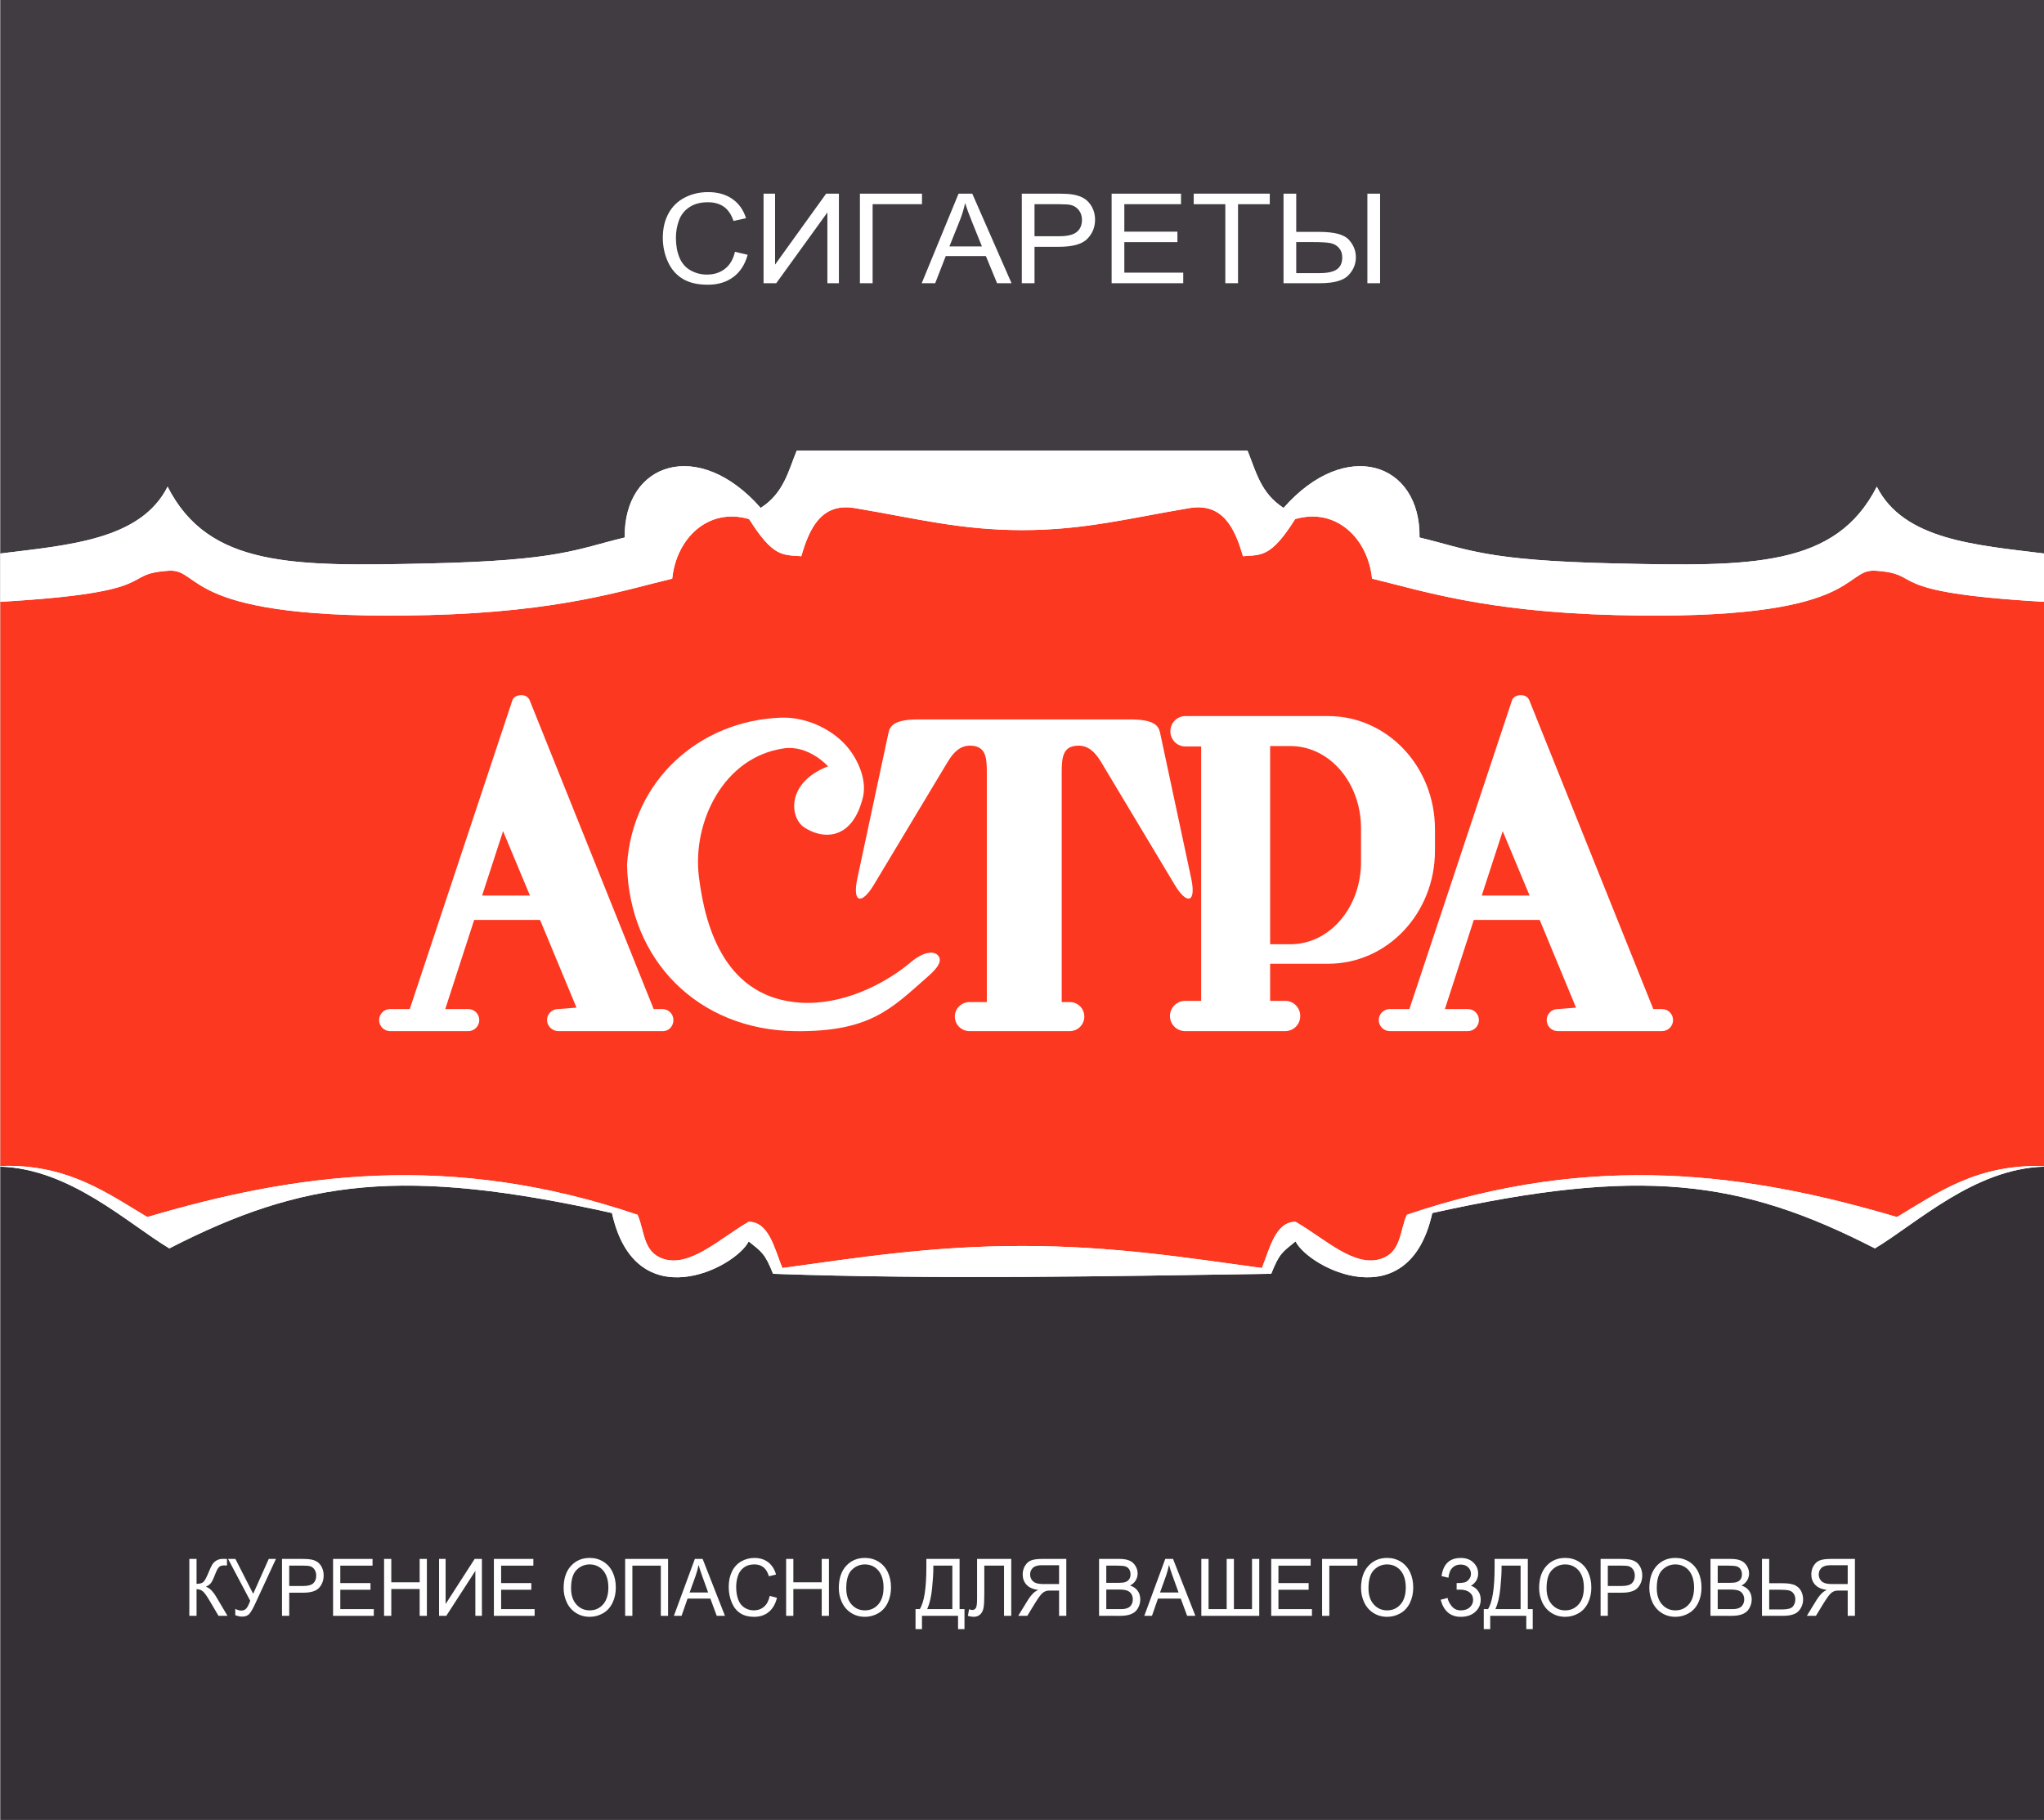
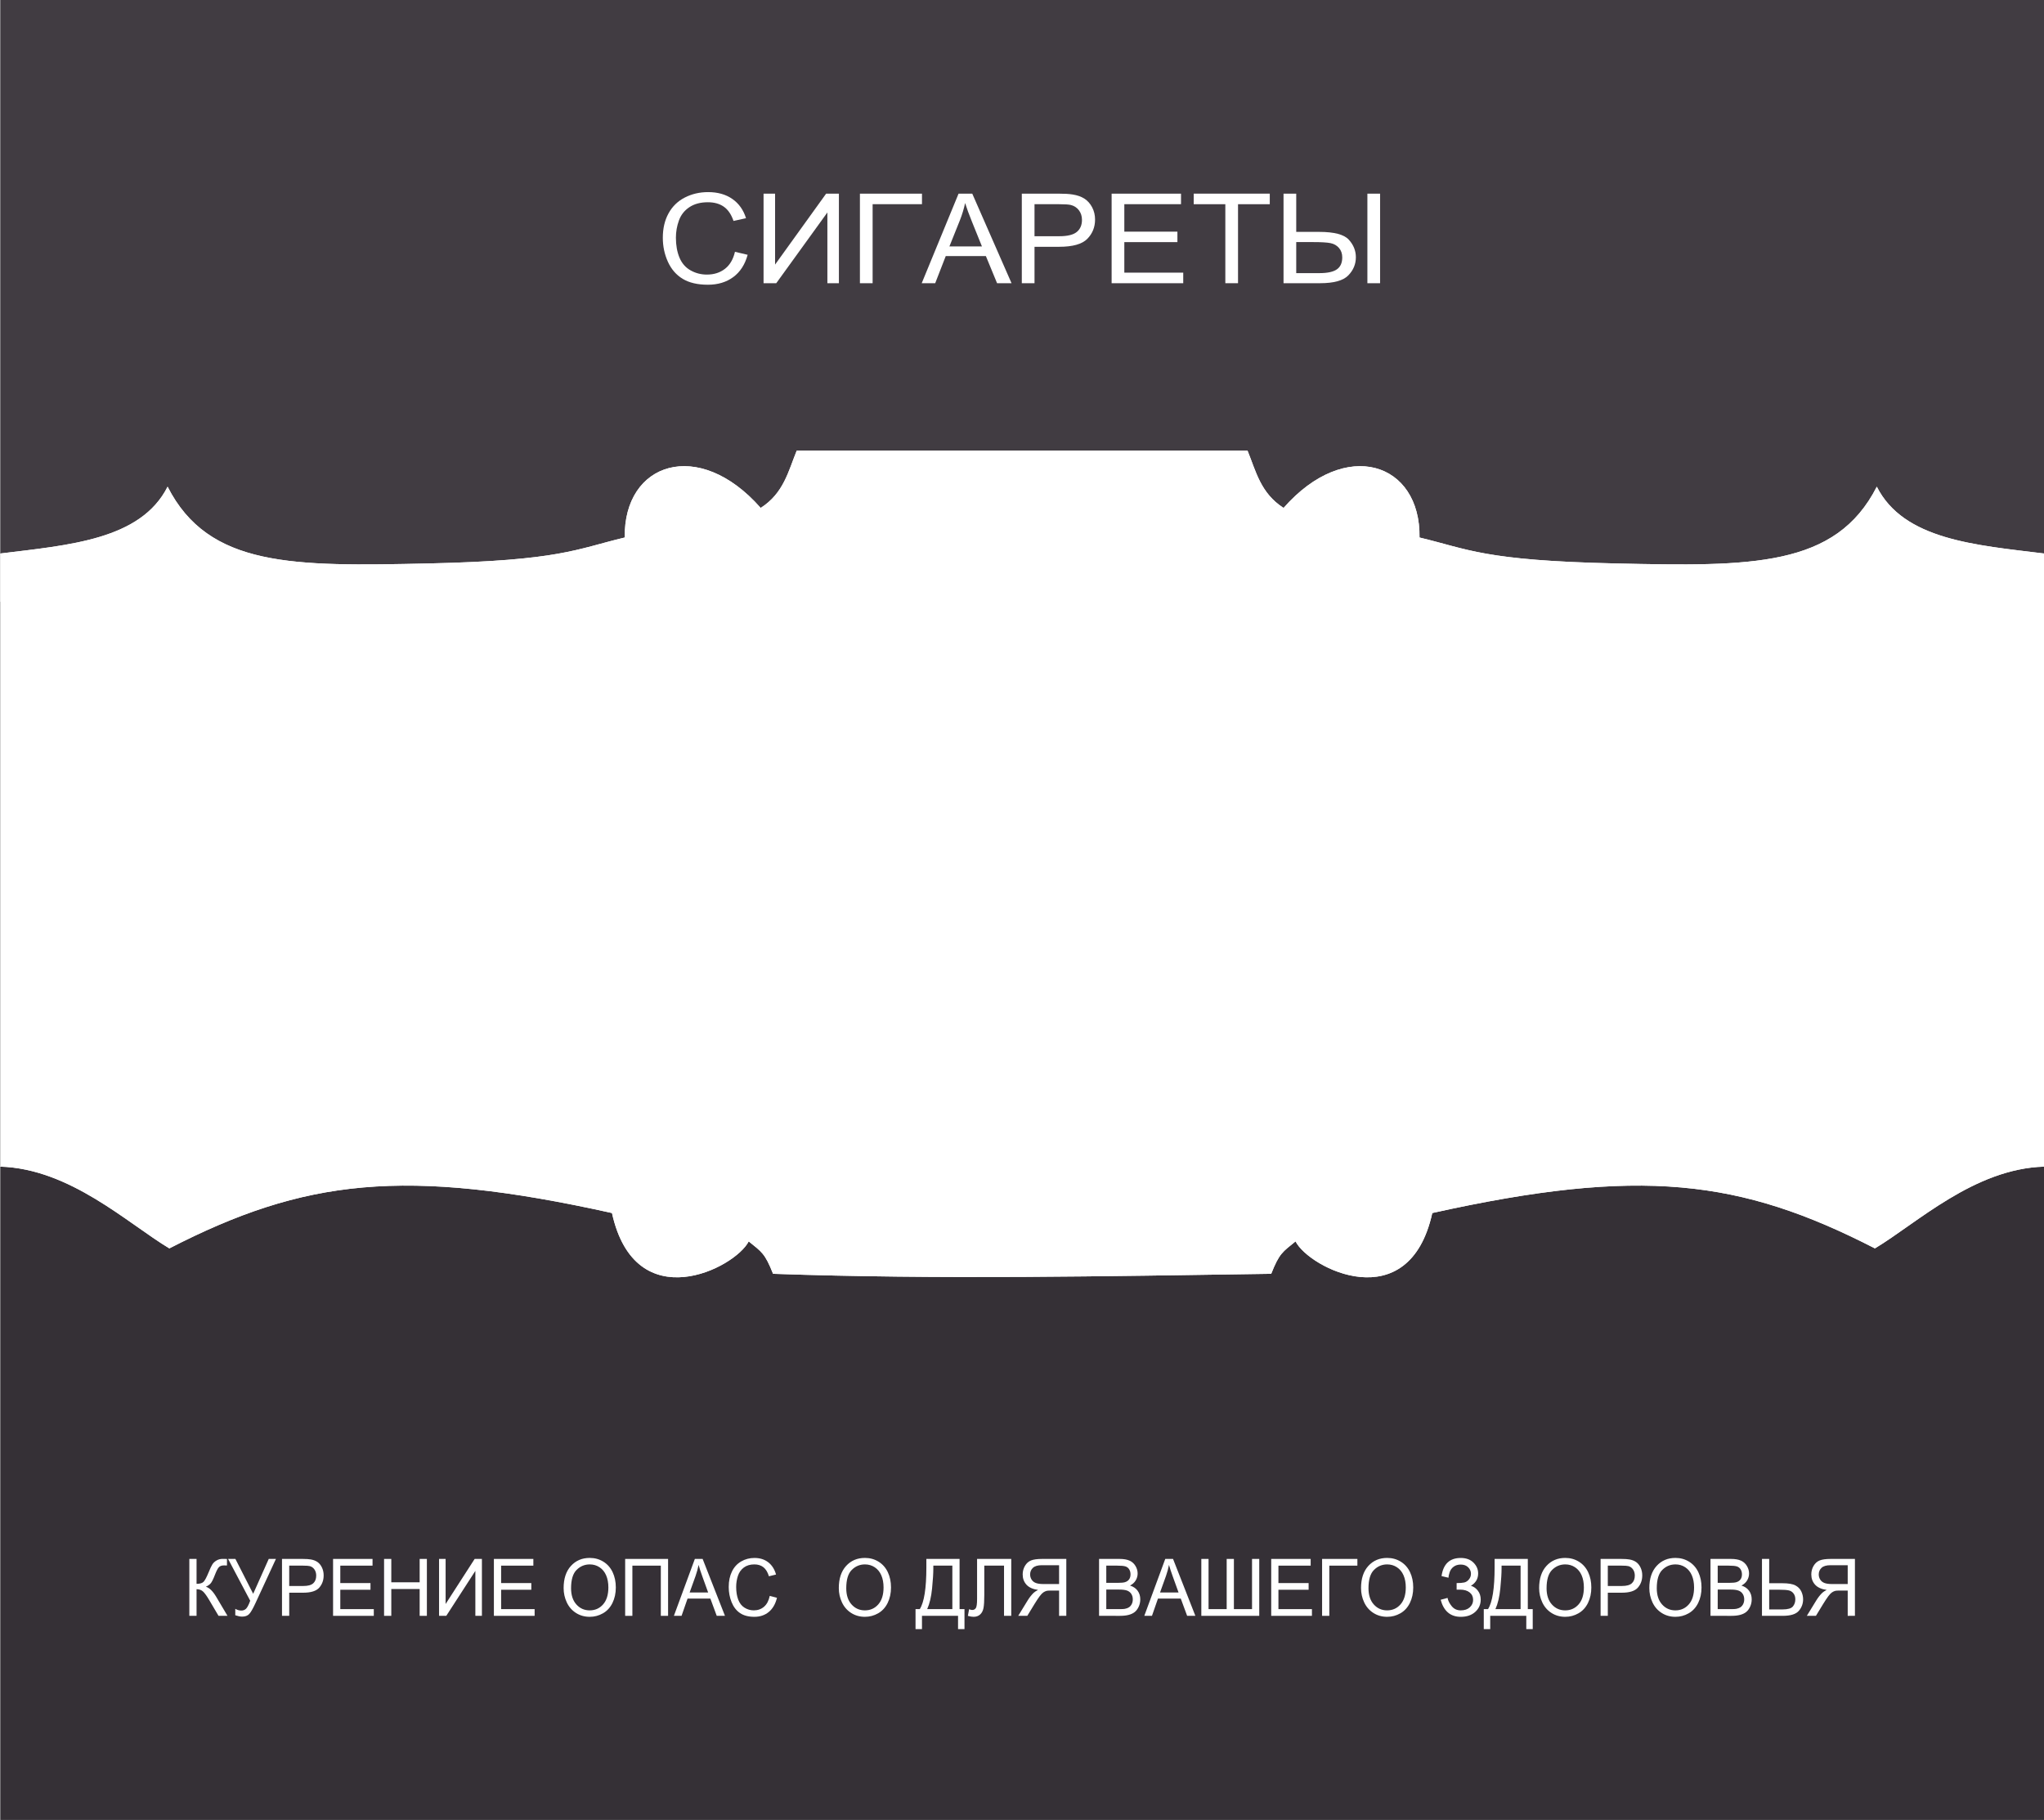
<svg xmlns="http://www.w3.org/2000/svg" xmlns:ns1="http://www.inkscape.org/namespaces/inkscape" xmlns:ns2="http://sodipodi.sourceforge.net/DTD/sodipodi-0.dtd" width="898.345" height="800" id="svg2" version="1.1" ns1:version="0.48.4 r9939" ns2:docname="Астра.svg">
  <rect width="100%" height="100%" fill="#808080" stroke="none" />
  <defs id="defs4">
    <ns1:perspective ns2:type="inkscape:persp3d" ns1:vp_x="0 : 526.18109 : 1" ns1:vp_y="0 : 1000 : 0" ns1:vp_z="744.09448 : 526.18109 : 1" ns1:persp3d-origin="372.04724 : 350.78739 : 1" id="perspective10" />
    <ns1:perspective id="perspective2824" ns1:persp3d-origin="0.5 : 0.33333333 : 1" ns1:vp_z="1 : 0.5 : 1" ns1:vp_y="0 : 1000 : 0" ns1:vp_x="0 : 0.5 : 1" ns2:type="inkscape:persp3d" />
  </defs>
  <ns2:namedview id="base" pagecolor="#ffffff" bordercolor="#666666" borderopacity="1.0" ns1:pageopacity="0.0" ns1:pageshadow="2" ns1:zoom="0.32821079" ns1:cx="354.96126" ns1:cy="176.03948" ns1:document-units="px" ns1:current-layer="layer1" showgrid="false" showguides="false" ns1:guide-bbox="true" ns1:window-width="1920" ns1:window-height="1018" ns1:window-x="-8" ns1:window-y="-8" ns1:window-maximized="1" fit-margin-top="0" fit-margin-left="0" fit-margin-right="0" fit-margin-bottom="0">
    <ns2:guide orientation="1,0" position="237.5,213.654" id="guide2832" />
    <ns2:guide orientation="0,1" position="153.984,183.346" id="guide3638" />
    <ns2:guide orientation="0,1" position="307.754,256.565" id="guide3667" />
    <ns2:guide orientation="0,1" position="304.22,249.606" id="guide3674" />
  </ns2:namedview>
  <g ns1:label="Layer 1" ns1:groupmode="layer" id="layer1" transform="translate(611.293,266.489)">
    <g id="g3868" transform="matrix(1.891,0,0,1.891,544.787,-475.467)">
      <rect ry="0" rx="0" y="110.511" x="-611.293" height="423" width="475" id="rect2830" style="fill:#ffffff;stroke:none" />
      <path id="path3699" d="m -611.281,110.5 0,128.656 c 15.949,-1.97 32.632,-3.163 38.875,-15.531 9.534,18.745 29.141,18.548 60.688,17.844 30.572,-0.683 34.229,-3.323 45.562,-6.031 -0.275,-17.451 17.159,-23.302 31.594,-6.875 5.35,-3.421 6.425,-8.532 8.375,-13.312 l 104.781,0 c 1.95,4.78 3.025,9.892 8.375,13.312 14.435,-16.427 31.869,-10.576 31.594,6.875 11.334,2.709 15.022,5.349 45.594,6.031 31.547,0.704 51.153,0.901 60.688,-17.844 6.243,12.368 22.926,13.562 38.875,15.531 l 0,-128.656 -475,0 z" style="fill:#363137;fill-opacity:0.942;stroke:none" ns1:connector-curvature="0" />
-       <path id="path3697" d="m -415.406,228.438 c -5.77,0.387 -8.101,5.759 -9.719,11.344 -4.346,-0.331 -6.513,0.271 -12.125,-8.625 -9.467,-2.759 -16.913,4.414 -17.875,13.844 -11.334,2.709 -26.025,7.685 -56.594,8.469 -57.604,1.477 -52.543,-10.844 -60.438,-10.312 -11.792,0.795 -0.413,4.968 -39.031,7.219 -0.033,0.002 -0.061,-0.002 -0.094,0 l 0,131.125 c 0.715,-0.026 1.409,-0.038 2.094,-0.031 14.197,0.143 22.814,6.364 32.062,11.906 34.27,-10.147 70.412,-15.304 113.938,-0.531 1.663,3.66 1.209,8.612 5.906,10.219 6.256,2.14 13.193,-4.706 19.938,-8.594 4.633,0.039 5.909,5.935 7.812,10.75 17.689,-2.42 34.643,-5.125 55.75,-5.125 21.107,0 38.03,2.705 55.719,5.125 1.904,-4.815 3.18,-10.711 7.812,-10.75 6.744,3.888 13.681,10.734 19.938,8.594 4.697,-1.607 4.274,-6.558 5.938,-10.219 43.526,-14.773 79.637,-9.616 113.906,0.531 9.696,-5.81 18.721,-12.33 34.188,-11.844 l 0,-131.156 c -0.044,-0.003 -0.081,0.003 -0.125,0 -38.618,-2.251 -27.239,-6.424 -39.031,-7.219 -7.894,-0.532 -2.803,11.789 -60.406,10.312 -30.569,-0.784 -45.291,-5.76 -56.625,-8.469 -0.962,-9.43 -8.408,-16.603 -17.875,-13.844 -5.612,8.896 -7.779,8.294 -12.125,8.625 -1.849,-6.383 -4.625,-12.484 -12.406,-11.188 -13.959,2.325 -24.408,5.125 -38.906,5.125 -14.498,0 -24.978,-2.8 -38.938,-5.125 -0.973,-0.162 -1.863,-0.211 -2.688,-0.156 z" style="fill:#fc3820;fill-opacity:1;stroke:none" ns1:connector-curvature="0" />
      <path id="path3692" d="m -611.281,381.656 0,151.844 475,0 0,-151.844 c -16.229,0.473 -29.594,13.176 -39.312,19 -31.307,-16.072 -54.502,-18.952 -102.875,-8.219 -5.424,24.601 -28.608,12.836 -31.781,6.594 -3.017,2.463 -3.752,2.717 -5.656,7.531 -38.602,0.565 -77.18,1.356 -115.781,0 -1.904,-4.815 -2.639,-5.069 -5.656,-7.531 -3.173,6.242 -26.357,18.007 -31.781,-6.594 -48.373,-10.733 -71.568,-7.853 -102.875,8.219 -9.712,-5.82 -23.066,-18.512 -39.281,-19 z" style="fill:#353036;fill-opacity:1;stroke:none" ns1:connector-curvature="0" />
      <path ns2:nodetypes="ccsccsccssccsccsccccccccc" id="rect2852" d="m -477.371,344.703 -4.285,0.328 c -1.417,0 -2.562,1.145 -2.562,2.562 0,1.417 1.242,2.571 2.66,2.571 l 24.25,0 c 1.417,0 2.465,-1.154 2.465,-2.571 0,-1.417 -1.145,-2.562 -2.562,-2.562 l -2.031,0 -28.812,-71.75 c -0.715,-1.781 -3.547,-1.458 -4.031,0 l -23.844,71.75 -4.562,0 c -1.417,0 -2.562,1.145 -2.562,2.562 0,1.417 1.145,2.571 2.562,2.571 l 18.156,0 c 1.417,0 2.562,-1.154 2.562,-2.571 0,-1.417 -1.145,-2.562 -2.562,-2.562 l -5.344,0 6.719,-20.719 15.312,0 8.473,20.391 z m -17.066,-41.016 6.25,14.969 -11.125,0 4.875,-14.969 z" style="fill:#ffffff;stroke:none" ns1:connector-curvature="0" />
      <path style="fill:#ffffff;stroke:none" d="m -245.058,344.703 -4.262,0.328 c -1.417,0 -2.562,1.145 -2.562,2.562 0,1.417 1.145,2.562 2.562,2.562 l 24.25,0 c 1.417,0 2.562,-1.145 2.562,-2.562 0,-1.417 -1.145,-2.562 -2.562,-2.562 l -2.031,0 -28.812,-71.75 c -0.715,-1.781 -3.547,-1.458 -4.031,0 l -23.844,71.75 -4.562,0 c -1.417,0 -2.562,1.145 -2.562,2.562 0,1.417 1.145,2.562 2.562,2.562 l 18.156,0 c 1.417,0 2.562,-1.145 2.562,-2.562 0,-1.417 -1.145,-2.562 -2.562,-2.562 l -5.344,0 6.719,-20.719 15.312,0 8.449,20.391 z m -17.043,-41.016 6.25,14.969 -11.125,0 4.875,-14.969 z" id="path3634" ns2:nodetypes="ccsccsccssccsccsccccccccc" ns1:connector-curvature="0" />
      <path ns2:nodetypes="cscsscscssssss" id="path3636" d="m -395.876,337.63 c -8.273,7.253 -13.238,12.754 -30.701,12.534 -22.534,-0.284 -38.569,-16.487 -39.049,-38.657 1.251,-19.603 16.804,-33.528 35.817,-34.202 5.463,-0.193 11.443,2.379 15.081,6.463 2.928,3.287 5.103,8.462 3.77,12.657 -2.588,9.473 -9.291,9.189 -13.51,6.365 -3.344,-2.238 -4.233,-10.38 5.566,-14.175 0,0 -4.464,-4.989 -10.234,-4.174 -14.045,1.984 -21.323,17.097 -19.794,29.758 1.504,12.46 6.421,28.298 23.699,29.354 9.472,0.579 19.185,-4.056 25.584,-9.426 3.082,-2.587 5.563,-2.7 6.463,-1.347 1.024,1.539 -1.303,3.629 -2.693,4.847 z" style="fill:#ffffff;stroke:none" ns1:connector-curvature="0" />
-       <path ns2:nodetypes="cccccscccsccscccsccccss" id="rect3640" d="m -398,277.719 c -5.266,0 -6.487,1.358 -6.844,3.031 l -7.25,33.906 c -1.229,5.756 1.006,6.209 3.812,1.531 L -391.125,287.625 c 1.409,-2.348 2.97,-3.853 5.312,-3.812 3.482,0.061 3.812,2.584 3.812,6.094 l 0,53.5 -4.031,0 c -1.873,0 -3.406,1.502 -3.406,3.375 0,1.873 1.534,3.375 3.406,3.375 l 23.312,0 c 1.873,0 3.375,-1.502 3.375,-3.375 0,-1.873 -1.502,-3.375 -3.375,-3.375 l -1.875,0 0,-53.5 c 0,-3.51 0.331,-6.033 3.812,-6.094 2.342,-0.041 3.935,1.465 5.344,3.812 l 17.125,28.562 c 2.806,4.677 5.041,4.225 3.812,-1.531 L -341.75,280.75 c -0.357,-1.673 -1.577,-3.031 -6.844,-3.031 l -49.406,0 z" style="fill:#ffffff;stroke:none" ns1:connector-curvature="0" />
+       <path ns2:nodetypes="cccccscccsccscccsccccss" id="rect3640" d="m -398,277.719 c -5.266,0 -6.487,1.358 -6.844,3.031 l -7.25,33.906 L -391.125,287.625 c 1.409,-2.348 2.97,-3.853 5.312,-3.812 3.482,0.061 3.812,2.584 3.812,6.094 l 0,53.5 -4.031,0 c -1.873,0 -3.406,1.502 -3.406,3.375 0,1.873 1.534,3.375 3.406,3.375 l 23.312,0 c 1.873,0 3.375,-1.502 3.375,-3.375 0,-1.873 -1.502,-3.375 -3.375,-3.375 l -1.875,0 0,-53.5 c 0,-3.51 0.331,-6.033 3.812,-6.094 2.342,-0.041 3.935,1.465 5.344,3.812 l 17.125,28.562 c 2.806,4.677 5.041,4.225 3.812,-1.531 L -341.75,280.75 c -0.357,-1.673 -1.577,-3.031 -6.844,-3.031 l -49.406,0 z" style="fill:#ffffff;stroke:none" ns1:connector-curvature="0" />
      <path id="rect3663" d="m -335.844,276.938 c -1.952,0 -3.5,1.58 -3.5,3.531 0,1.952 1.548,3.531 3.5,3.531 l 3.656,0 0,59.125 -3.719,0 c -1.952,0 -3.531,1.58 -3.531,3.531 0,1.952 1.58,3.5 3.531,3.5 l 23.25,0 c 1.952,0 3.5,-1.548 3.5,-3.5 0,-1.952 -1.548,-3.531 -3.5,-3.531 l -3.5,0 0,-8.625 13.5,0 c 13.748,0 24.812,-11.733 24.812,-26.312 l 0,-4.938 c 0,-14.579 -11.064,-26.312 -24.812,-26.312 l -9.938,0 -9.75,0 -13.5,0 z m 19.688,6.969 3.562,0 1.156,0 c 9.101,0 16.406,8.532 16.406,19.125 l 0,7.812 c 0,10.593 -7.305,19.125 -16.406,19.125 l -4.719,0 0,-46.062 z" style="fill:#ffffff;stroke:none" ns1:connector-curvature="0" />
      <g id="flowRoot3703" style="font-size:40px;font-style:normal;font-weight:normal;fill:#ffffff;fill-opacity:1;stroke:none;font-family:Bitstream Vera Sans" transform="matrix(0.779,0,0,0.727,-92.147,109.8)">
        <path id="path3852" d="m -447.234,81.478 3.789,0.957 c -0.794,3.112 -2.223,5.485 -4.287,7.119 -2.064,1.634 -4.587,2.451 -7.568,2.451 -3.086,0 -5.596,-0.628 -7.529,-1.885 -1.934,-1.257 -3.405,-3.076 -4.414,-5.459 -1.009,-2.383 -1.514,-4.941 -1.514,-7.676 0,-2.982 0.57,-5.583 1.709,-7.803 1.139,-2.22 2.76,-3.906 4.863,-5.059 2.103,-1.152 4.417,-1.728 6.943,-1.729 2.865,2.9e-5 5.273,0.729 7.227,2.188 1.953,1.458 3.314,3.509 4.082,6.152 l -3.73,0.879 c -0.664,-2.083 -1.628,-3.6 -2.891,-4.551 -1.263,-0.95 -2.852,-1.426 -4.766,-1.426 -2.201,2.6e-5 -4.04,0.527 -5.518,1.582 -1.478,1.055 -2.516,2.471 -3.115,4.248 -0.599,1.777 -0.898,3.61 -0.898,5.498 -10e-6,2.435 0.355,4.561 1.064,6.377 0.71,1.816 1.813,3.174 3.311,4.072 1.497,0.898 3.118,1.348 4.863,1.348 2.122,3e-6 3.919,-0.612 5.391,-1.836 1.471,-1.224 2.467,-3.04 2.988,-5.449 z" ns1:connector-curvature="0" />
        <path id="path3854" d="m -438.699,62.884 3.438,0 0,22.676 15.234,-22.676 3.809,0 0,28.633 -3.438,0 0,-22.617 -15.254,22.617 -3.789,0 z" ns1:connector-curvature="0" />
        <path id="path3856" d="m -409.949,62.884 18.516,0 0,3.379 -14.727,0 0,25.254 -3.789,0 z" ns1:connector-curvature="0" />
        <path id="path3858" d="m -391.512,91.517 10.996,-28.633 4.082,0 11.719,28.633 -4.316,0 -3.34,-8.672 -11.973,0 -3.145,8.672 z m 8.262,-11.758 9.707,0 -2.988,-7.93 c -0.911,-2.409 -1.589,-4.388 -2.031,-5.938 -0.365,1.836 -0.879,3.659 -1.543,5.469 z" ns1:connector-curvature="0" />
        <path id="path3860" d="m -361.648,91.517 0,-28.633 10.801,0 c 1.901,2.8e-5 3.353,0.091 4.355,0.273 1.406,0.234 2.585,0.68 3.535,1.338 0.951,0.658 1.715,1.579 2.295,2.764 0.579,1.185 0.869,2.487 0.869,3.906 -2e-5,2.435 -0.775,4.495 -2.324,6.182 -1.55,1.686 -4.349,2.529 -8.398,2.529 l -7.344,0 0,11.641 z m 3.789,-15.02 7.402,0 c 2.448,1.5e-5 4.186,-0.456 5.215,-1.367 1.029,-0.911 1.543,-2.194 1.543,-3.848 -2e-5,-1.198 -0.303,-2.223 -0.908,-3.076 -0.605,-0.853 -1.403,-1.416 -2.393,-1.689 -0.638,-0.169 -1.816,-0.254 -3.535,-0.254 l -7.324,0 z" ns1:connector-curvature="0" />
        <path id="path3862" d="m -334.852,91.517 0,-28.633 20.703,0 0,3.379 -16.914,0 0,8.77 15.84,0 0,3.359 -15.84,0 0,9.746 17.578,0 0,3.379 z" ns1:connector-curvature="0" />
        <path id="path3864" d="m -300.926,91.517 0,-25.254 -9.434,0 0,-3.379 22.695,0 0,3.379 -9.473,0 0,25.254 z" ns1:connector-curvature="0" />
        <path id="path3866" d="m -283.562,62.884 3.789,0 0,12.227 6.836,0 c 4.479,1.6e-5 7.425,0.827 8.838,2.48 1.413,1.654 2.119,3.529 2.119,5.625 -2e-5,2.214 -0.755,4.15 -2.266,5.811 -1.51,1.66 -4.316,2.49 -8.418,2.49 l -10.898,0 z m 3.789,25.41 6.934,0 c 2.383,3e-6 4.111,-0.4 5.186,-1.201 1.074,-0.801 1.611,-2.08 1.611,-3.838 -2e-5,-1.198 -0.326,-2.201 -0.977,-3.008 -0.651,-0.807 -1.491,-1.322 -2.52,-1.543 -1.029,-0.221 -2.747,-0.332 -5.156,-0.332 l -5.078,0 z m 21.23,-25.41 3.789,0 0,28.633 -3.789,0 z" ns1:connector-curvature="0" />
      </g>
      <g id="flowRoot3711" style="font-size:40px;font-style:normal;font-weight:normal;fill:#ffffff;fill-opacity:1;stroke:none;font-family:Bitstream Vera Sans" transform="matrix(0.443,0,0,0.462,-310.574,220.329)">
        <path id="path3791" d="m -579.637,546.54 3.789,0 0,12.539 c 1.732,2e-5 2.949,-0.335 3.652,-1.006 0.703,-0.671 1.602,-2.282 2.695,-4.834 0.794,-1.875 1.449,-3.2 1.963,-3.975 0.514,-0.775 1.247,-1.426 2.197,-1.953 0.951,-0.527 1.999,-0.791 3.145,-0.791 1.458,2e-5 2.227,0.013 2.305,0.039 l 0,3.281 c -0.13,2e-5 -0.384,-0.006 -0.762,-0.019 -0.417,-0.013 -0.671,-0.019 -0.762,-0.019 -1.211,2e-5 -2.109,0.293 -2.695,0.879 -0.599,0.586 -1.283,1.836 -2.051,3.75 -0.964,2.422 -1.777,3.949 -2.441,4.58 -0.664,0.632 -1.458,1.136 -2.383,1.514 1.849,0.508 3.672,2.214 5.469,5.117 l 5.898,9.531 -4.707,0 -4.785,-7.773 c -1.315,-2.148 -2.415,-3.623 -3.301,-4.424 -0.885,-0.801 -2.031,-1.201 -3.438,-1.201 l 0,13.398 -3.789,0 z" ns1:connector-curvature="0" />
        <path id="path3793" d="m -559.305,546.54 3.828,0 9.336,17.539 8.164,-17.539 3.77,0 -10.742,22.266 c -1.341,2.786 -2.441,4.609 -3.301,5.469 -0.859,0.859 -2.09,1.289 -3.691,1.289 -0.977,0 -2.174,-0.228 -3.594,-0.684 l 0,-3.242 c 1.016,0.586 2.09,0.879 3.223,0.879 0.924,0 1.722,-0.296 2.393,-0.889 0.671,-0.592 1.409,-1.943 2.217,-4.053 z" ns1:connector-curvature="0" />
        <path id="path3795" d="m -531.023,575.173 0,-28.633 10.801,0 c 1.901,3e-5 3.353,0.091 4.355,0.273 1.406,0.234 2.585,0.68 3.535,1.338 0.951,0.658 1.715,1.579 2.295,2.764 0.579,1.185 0.869,2.487 0.869,3.906 -2e-5,2.435 -0.775,4.495 -2.324,6.182 -1.55,1.686 -4.349,2.529 -8.398,2.529 l -7.344,0 0,11.641 z m 3.789,-15.02 7.402,0 c 2.448,10e-6 4.186,-0.456 5.215,-1.367 1.029,-0.911 1.543,-2.194 1.543,-3.848 -2e-5,-1.198 -0.303,-2.223 -0.908,-3.076 -0.605,-0.853 -1.403,-1.416 -2.393,-1.689 -0.638,-0.169 -1.816,-0.254 -3.535,-0.254 l -7.324,0 z" ns1:connector-curvature="0" />
        <path id="path3797" d="m -504.227,575.173 0,-28.633 20.703,0 0,3.379 -16.914,0 0,8.77 15.84,0 0,3.359 -15.84,0 0,9.746 17.578,0 0,3.379 z" ns1:connector-curvature="0" />
        <path id="path3799" d="m -477.469,575.173 0,-28.633 3.789,0 0,11.758 14.883,0 0,-11.758 3.789,0 0,28.633 -3.789,0 0,-13.496 -14.883,0 0,13.496 z" ns1:connector-curvature="0" />
        <path id="path3801" d="m -448.621,546.54 3.438,0 0,22.676 15.234,-22.676 3.809,0 0,28.633 -3.438,0 0,-22.617 -15.254,22.617 -3.789,0 z" ns1:connector-curvature="0" />
        <path id="path3803" d="m -419.852,575.173 0,-28.633 20.703,0 0,3.379 -16.914,0 0,8.77 15.84,0 0,3.359 -15.84,0 0,9.746 17.578,0 0,3.379 z" ns1:connector-curvature="0" />
        <path id="path3805" d="m -383.27,561.228 c 0,-4.753 1.276,-8.473 3.828,-11.162 2.552,-2.689 5.846,-4.033 9.883,-4.033 2.643,3e-5 5.026,0.632 7.148,1.895 2.122,1.263 3.74,3.024 4.854,5.283 1.113,2.259 1.67,4.821 1.67,7.686 -3e-5,2.904 -0.586,5.501 -1.758,7.793 -1.172,2.292 -2.832,4.027 -4.98,5.205 -2.148,1.178 -4.466,1.768 -6.953,1.768 -2.695,0 -5.104,-0.651 -7.227,-1.953 -2.122,-1.302 -3.73,-3.079 -4.824,-5.332 -1.094,-2.253 -1.641,-4.635 -1.641,-7.148 z m 3.906,0.059 c -1e-5,3.451 0.928,6.169 2.783,8.154 1.855,1.986 4.183,2.979 6.982,2.979 2.852,10e-6 5.199,-1.003 7.041,-3.008 1.842,-2.005 2.764,-4.85 2.764,-8.535 -2e-5,-2.331 -0.394,-4.365 -1.182,-6.104 -0.788,-1.738 -1.94,-3.086 -3.457,-4.043 -1.517,-0.957 -3.219,-1.436 -5.107,-1.436 -2.682,3e-5 -4.99,0.921 -6.924,2.764 -1.934,1.842 -2.9,4.919 -2.9,9.229 z" ns1:connector-curvature="0" />
        <path id="path3807" d="m -350.984,546.54 22.52,0 0,28.633 -3.809,0 0,-25.254 -14.922,0 0,25.254 -3.789,0 z" ns1:connector-curvature="0" />
        <path id="path3809" d="m -325.418,575.173 10.996,-28.633 4.082,0 11.719,28.633 -4.316,0 -3.34,-8.672 -11.973,0 -3.145,8.672 z m 8.262,-11.758 9.707,0 -2.988,-7.93 c -0.911,-2.409 -1.589,-4.388 -2.031,-5.938 -0.365,1.836 -0.879,3.659 -1.543,5.469 z" ns1:connector-curvature="0" />
        <path id="path3811" d="m -275.125,565.134 3.789,0.957 c -0.794,3.112 -2.223,5.485 -4.287,7.119 -2.064,1.634 -4.587,2.451 -7.568,2.451 -3.086,0 -5.596,-0.628 -7.529,-1.885 -1.934,-1.256 -3.405,-3.076 -4.414,-5.459 -1.009,-2.383 -1.514,-4.941 -1.514,-7.676 0,-2.982 0.57,-5.583 1.709,-7.803 1.139,-2.22 2.76,-3.906 4.863,-5.059 2.103,-1.152 4.417,-1.728 6.943,-1.729 2.865,2e-5 5.273,0.729 7.227,2.188 1.953,1.458 3.314,3.509 4.082,6.152 l -3.73,0.879 c -0.664,-2.083 -1.628,-3.6 -2.891,-4.551 -1.263,-0.95 -2.852,-1.426 -4.766,-1.426 -2.201,3e-5 -4.04,0.527 -5.518,1.582 -1.478,1.055 -2.516,2.471 -3.115,4.248 -0.599,1.777 -0.898,3.61 -0.898,5.498 0,2.435 0.355,4.561 1.064,6.377 0.71,1.816 1.813,3.174 3.311,4.072 1.497,0.898 3.118,1.348 4.863,1.348 2.122,10e-6 3.919,-0.612 5.391,-1.836 1.471,-1.224 2.467,-3.04 2.988,-5.449 z" ns1:connector-curvature="0" />
-         <path id="path3813" d="m -266.531,575.173 0,-28.633 3.789,0 0,11.758 14.883,0 0,-11.758 3.789,0 0,28.633 -3.789,0 0,-13.496 -14.883,0 0,13.496 z" ns1:connector-curvature="0" />
        <path id="path3815" d="m -238.895,561.228 c 0,-4.753 1.276,-8.473 3.828,-11.162 2.552,-2.689 5.846,-4.033 9.883,-4.033 2.643,3e-5 5.026,0.632 7.148,1.895 2.122,1.263 3.74,3.024 4.854,5.283 1.113,2.259 1.67,4.821 1.67,7.686 -3e-5,2.904 -0.586,5.501 -1.758,7.793 -1.172,2.292 -2.832,4.027 -4.98,5.205 -2.148,1.178 -4.466,1.768 -6.953,1.768 -2.695,0 -5.104,-0.651 -7.227,-1.953 -2.122,-1.302 -3.73,-3.079 -4.824,-5.332 -1.094,-2.253 -1.641,-4.635 -1.641,-7.148 z m 3.906,0.059 c -1e-5,3.451 0.928,6.169 2.783,8.154 1.855,1.986 4.183,2.979 6.982,2.979 2.852,10e-6 5.199,-1.003 7.041,-3.008 1.842,-2.005 2.764,-4.85 2.764,-8.535 -2e-5,-2.331 -0.394,-4.365 -1.182,-6.104 -0.788,-1.738 -1.94,-3.086 -3.457,-4.043 -1.517,-0.957 -3.219,-1.436 -5.107,-1.436 -2.682,3e-5 -4.99,0.921 -6.924,2.764 -1.934,1.842 -2.9,4.919 -2.9,9.229 z" ns1:connector-curvature="0" />
        <path id="path3817" d="m -192.957,546.54 17.422,0 0,25.254 2.578,0 0,10.059 -3.379,0 0,-6.68 -18.926,0 0,6.68 -3.379,0 0,-10.059 2.227,0 c 2.305,-3.477 3.457,-10.501 3.457,-21.074 z m 13.633,3.379 -9.98,0 0,1.465 c -1e-5,2.435 -0.218,5.765 -0.654,9.99 -0.436,4.225 -1.292,7.699 -2.568,10.42 l 13.203,0 z" ns1:connector-curvature="0" />
        <path id="path3819" d="m -166.355,546.54 17.93,0 0,28.633 -3.789,0 0,-25.254 -10.352,0 0,14.746 c -1e-5,2.995 -0.14,5.189 -0.42,6.582 -0.28,1.393 -0.869,2.477 -1.768,3.252 -0.898,0.775 -2.038,1.162 -3.418,1.162 -0.833,0 -1.836,-0.156 -3.008,-0.469 l 0.645,-3.359 c 0.625,0.26 1.159,0.391 1.602,0.391 0.859,0 1.504,-0.322 1.934,-0.967 0.43,-0.645 0.645,-2.165 0.645,-4.561 z" ns1:connector-curvature="0" />
        <path id="path3821" d="m -119.539,575.173 0,-28.633 -12.695,0 c -2.552,3e-5 -4.492,0.257 -5.82,0.771 -1.328,0.514 -2.389,1.423 -3.184,2.725 -0.794,1.302 -1.191,2.741 -1.191,4.316 0,2.031 0.658,3.744 1.973,5.137 1.315,1.393 3.346,2.279 6.094,2.656 -1.003,0.482 -1.764,0.957 -2.285,1.426 -1.107,1.016 -2.155,2.285 -3.145,3.809 l -4.98,7.793 4.766,0 3.789,-5.957 c 1.107,-1.719 2.018,-3.034 2.734,-3.945 0.716,-0.911 1.357,-1.549 1.924,-1.914 0.566,-0.365 1.143,-0.618 1.729,-0.762 0.43,-0.091 1.133,-0.137 2.109,-0.137 l 4.395,0 0,12.715 z m -3.789,-15.996 -8.145,0 c -1.732,1e-5 -3.086,-0.179 -4.062,-0.537 -0.977,-0.358 -1.719,-0.931 -2.227,-1.719 -0.508,-0.788 -0.762,-1.644 -0.762,-2.568 0,-1.354 0.492,-2.467 1.475,-3.34 0.983,-0.872 2.536,-1.309 4.658,-1.309 l 9.062,0 z" ns1:connector-curvature="0" />
        <path id="path3823" d="m -102.352,575.173 0,-28.633 10.742,0 c 2.187,3e-5 3.942,0.29 5.264,0.869 1.322,0.579 2.357,1.471 3.105,2.676 0.749,1.204 1.123,2.464 1.123,3.779 -2.4e-5,1.224 -0.332,2.376 -0.996,3.457 -0.664,1.081 -1.667,1.953 -3.008,2.617 1.732,0.508 3.063,1.374 3.994,2.598 0.931,1.224 1.396,2.669 1.396,4.336 -2.4e-5,1.341 -0.283,2.588 -0.85,3.74 -0.566,1.152 -1.266,2.041 -2.1,2.666 -0.833,0.625 -1.878,1.097 -3.135,1.416 -1.257,0.319 -2.796,0.479 -4.619,0.479 z m 3.789,-16.602 6.191,0 c 1.68,10e-6 2.884,-0.111 3.613,-0.332 0.964,-0.286 1.689,-0.762 2.178,-1.426 0.488,-0.664 0.732,-1.497 0.732,-2.5 -2e-5,-0.95 -0.228,-1.787 -0.684,-2.51 -0.456,-0.723 -1.107,-1.217 -1.953,-1.484 -0.846,-0.267 -2.298,-0.4 -4.355,-0.4 l -5.723,0 z m 0,13.223 7.129,0 c 1.224,10e-6 2.083,-0.046 2.578,-0.137 0.872,-0.156 1.602,-0.417 2.188,-0.781 0.586,-0.365 1.068,-0.895 1.445,-1.592 0.378,-0.697 0.566,-1.501 0.566,-2.412 -2.1e-5,-1.068 -0.273,-1.995 -0.82,-2.783 -0.547,-0.788 -1.305,-1.341 -2.275,-1.66 -0.97,-0.319 -2.367,-0.478 -4.189,-0.479 l -6.621,0 z" ns1:connector-curvature="0" />
        <path id="path3825" d="m -78.621,575.173 10.996,-28.633 4.082,0 11.719,28.633 -4.316,0 -3.34,-8.672 -11.973,0 -3.145,8.672 z m 8.262,-11.758 9.707,0 -2.988,-7.93 c -0.911,-2.409 -1.589,-4.388 -2.031,-5.938 -0.365,1.836 -0.879,3.659 -1.543,5.469 z" ns1:connector-curvature="0" />
        <path id="path3827" d="m -48.699,546.54 3.789,0 0,25.254 9.512,0 0,-25.254 3.789,0 0,25.254 9.512,0 0,-25.254 3.789,0 0,28.633 -30.391,0 z" ns1:connector-curvature="0" />
        <path id="path3829" d="m -12.039,575.173 0,-28.633 20.703,0 0,3.379 -16.914,0 0,8.77 15.84,0 0,3.359 -15.84,0 0,9.746 17.578,0 0,3.379 z" ns1:connector-curvature="0" />
        <path id="path3831" d="m 14.66,546.54 18.516,0 0,3.379 -14.727,0 0,25.254 -3.789,0 z" ns1:connector-curvature="0" />
        <path id="path3833" d="m 35.09,561.228 c -2e-6,-4.753 1.276,-8.473 3.828,-11.162 2.552,-2.689 5.846,-4.033 9.883,-4.033 2.643,3e-5 5.026,0.632 7.148,1.895 2.122,1.263 3.74,3.024 4.854,5.283 1.113,2.259 1.67,4.821 1.67,7.686 -2.9e-5,2.904 -0.586,5.501 -1.758,7.793 -1.172,2.292 -2.832,4.027 -4.98,5.205 -2.148,1.178 -4.466,1.768 -6.953,1.768 -2.695,0 -5.104,-0.651 -7.227,-1.953 -2.122,-1.302 -3.73,-3.079 -4.824,-5.332 -1.094,-2.253 -1.641,-4.635 -1.641,-7.148 z m 3.906,0.059 c -6e-6,3.451 0.928,6.169 2.783,8.154 1.855,1.986 4.183,2.979 6.982,2.979 2.852,10e-6 5.199,-1.003 7.041,-3.008 1.842,-2.005 2.764,-4.85 2.764,-8.535 -2.5e-5,-2.331 -0.394,-4.365 -1.182,-6.104 -0.788,-1.738 -1.94,-3.086 -3.457,-4.043 -1.517,-0.957 -3.219,-1.436 -5.107,-1.436 -2.682,3e-5 -4.99,0.921 -6.924,2.764 -1.934,1.842 -2.9,4.919 -2.9,9.229 z" ns1:connector-curvature="0" />
        <path id="path3835" d="m 76.867,567.087 3.613,-0.938 c 0.273,1.393 1.006,2.786 2.197,4.18 1.191,1.393 2.77,2.09 4.736,2.09 2.005,10e-6 3.587,-0.514 4.746,-1.543 1.159,-1.029 1.738,-2.272 1.738,-3.73 -1.8e-5,-1.576 -0.612,-2.829 -1.836,-3.76 -1.224,-0.931 -2.891,-1.396 -5,-1.396 l -1.816,0 0,-3.301 c 1.745,2e-5 3.079,-0.101 4.004,-0.303 0.924,-0.202 1.742,-0.716 2.451,-1.543 0.71,-0.827 1.064,-1.768 1.064,-2.822 -1.7e-5,-1.25 -0.485,-2.337 -1.455,-3.262 -0.97,-0.924 -2.282,-1.387 -3.936,-1.387 -1.445,2e-5 -2.679,0.361 -3.701,1.084 -1.022,0.723 -1.729,1.68 -2.119,2.871 -0.391,1.191 -0.586,2.08 -0.586,2.666 l -3.633,-0.82 c 0.898,-6.081 4.258,-9.121 10.078,-9.121 2.799,2e-5 5.02,0.778 6.66,2.334 1.641,1.556 2.461,3.376 2.461,5.459 -2.1e-5,2.669 -1.263,4.74 -3.789,6.211 1.458,0.404 2.679,1.227 3.662,2.471 0.983,1.244 1.475,2.731 1.475,4.463 -2.2e-5,2.461 -0.954,4.521 -2.861,6.182 -1.908,1.66 -4.437,2.49 -7.588,2.49 -5.417,0 -8.939,-2.858 -10.566,-8.574 z" ns1:connector-curvature="0" />
        <path id="path3837" d="m 105.168,546.54 17.422,0 0,25.254 2.578,0 0,10.059 -3.379,0 0,-6.68 -18.926,0 0,6.68 -3.379,0 0,-10.059 2.227,0 c 2.305,-3.477 3.457,-10.501 3.457,-21.074 z m 13.633,3.379 -9.98,0 0,1.465 c -1e-5,2.435 -0.218,5.765 -0.654,9.99 -0.436,4.225 -1.292,7.699 -2.568,10.42 l 13.203,0 z" ns1:connector-curvature="0" />
        <path id="path3839" d="m 128.527,561.228 c 0,-4.753 1.276,-8.473 3.828,-11.162 2.552,-2.689 5.846,-4.033 9.883,-4.033 2.643,3e-5 5.026,0.632 7.148,1.895 2.122,1.263 3.74,3.024 4.854,5.283 1.113,2.259 1.67,4.821 1.67,7.686 -3e-5,2.904 -0.586,5.501 -1.758,7.793 -1.172,2.292 -2.832,4.027 -4.98,5.205 -2.148,1.178 -4.466,1.768 -6.953,1.768 -2.695,0 -5.104,-0.651 -7.227,-1.953 -2.122,-1.302 -3.73,-3.079 -4.824,-5.332 -1.094,-2.253 -1.641,-4.635 -1.641,-7.148 z m 3.906,0.059 c 0,3.451 0.928,6.169 2.783,8.154 1.855,1.986 4.183,2.979 6.982,2.979 2.852,10e-6 5.199,-1.003 7.041,-3.008 1.842,-2.005 2.764,-4.85 2.764,-8.535 -3e-5,-2.331 -0.394,-4.365 -1.182,-6.104 -0.788,-1.738 -1.94,-3.086 -3.457,-4.043 -1.517,-0.957 -3.219,-1.436 -5.107,-1.436 -2.682,3e-5 -4.99,0.921 -6.924,2.764 -1.934,1.842 -2.9,4.919 -2.9,9.229 z" ns1:connector-curvature="0" />
        <path id="path3841" d="m 160.773,575.173 0,-28.633 10.801,0 c 1.901,3e-5 3.353,0.091 4.355,0.273 1.406,0.234 2.585,0.68 3.535,1.338 0.951,0.658 1.715,1.579 2.295,2.764 0.579,1.185 0.869,2.487 0.869,3.906 -3e-5,2.435 -0.775,4.495 -2.324,6.182 -1.55,1.686 -4.349,2.529 -8.398,2.529 l -7.344,0 0,11.641 z m 3.789,-15.02 7.402,0 c 2.448,10e-6 4.186,-0.456 5.215,-1.367 1.029,-0.911 1.543,-2.194 1.543,-3.848 -2e-5,-1.198 -0.303,-2.223 -0.908,-3.076 -0.605,-0.853 -1.403,-1.416 -2.393,-1.689 -0.638,-0.169 -1.816,-0.254 -3.535,-0.254 l -7.324,0 z" ns1:connector-curvature="0" />
        <path id="path3843" d="m 186.34,561.228 c 0,-4.753 1.276,-8.473 3.828,-11.162 2.552,-2.689 5.846,-4.033 9.883,-4.033 2.643,3e-5 5.026,0.632 7.148,1.895 2.122,1.263 3.74,3.024 4.854,5.283 1.113,2.259 1.67,4.821 1.67,7.686 -3e-5,2.904 -0.586,5.501 -1.758,7.793 -1.172,2.292 -2.832,4.027 -4.98,5.205 -2.148,1.178 -4.466,1.768 -6.953,1.768 -2.695,0 -5.104,-0.651 -7.227,-1.953 -2.122,-1.302 -3.73,-3.079 -4.824,-5.332 -1.094,-2.253 -1.641,-4.635 -1.641,-7.148 z m 3.906,0.059 c 0,3.451 0.928,6.169 2.783,8.154 1.855,1.986 4.183,2.979 6.982,2.979 2.852,10e-6 5.199,-1.003 7.041,-3.008 1.842,-2.005 2.764,-4.85 2.764,-8.535 -3e-5,-2.331 -0.394,-4.365 -1.182,-6.104 -0.788,-1.738 -1.94,-3.086 -3.457,-4.043 -1.517,-0.957 -3.219,-1.436 -5.107,-1.436 -2.682,3e-5 -4.99,0.921 -6.924,2.764 -1.934,1.842 -2.9,4.919 -2.9,9.229 z" ns1:connector-curvature="0" />
        <path id="path3845" d="m 218.43,575.173 0,-28.633 10.742,0 c 2.187,3e-5 3.942,0.29 5.264,0.869 1.322,0.579 2.357,1.471 3.105,2.676 0.749,1.204 1.123,2.464 1.123,3.779 -2e-5,1.224 -0.332,2.376 -0.996,3.457 -0.664,1.081 -1.667,1.953 -3.008,2.617 1.732,0.508 3.063,1.374 3.994,2.598 0.931,1.224 1.396,2.669 1.396,4.336 -2e-5,1.341 -0.283,2.588 -0.85,3.74 -0.566,1.152 -1.266,2.041 -2.1,2.666 -0.833,0.625 -1.878,1.097 -3.135,1.416 -1.257,0.319 -2.796,0.479 -4.619,0.479 z m 3.789,-16.602 6.191,0 c 1.68,10e-6 2.884,-0.111 3.613,-0.332 0.964,-0.286 1.689,-0.762 2.178,-1.426 0.488,-0.664 0.732,-1.497 0.732,-2.5 -2e-5,-0.95 -0.228,-1.787 -0.684,-2.51 -0.456,-0.723 -1.107,-1.217 -1.953,-1.484 -0.846,-0.267 -2.298,-0.4 -4.355,-0.4 l -5.723,0 z m 0,13.223 7.129,0 c 1.224,10e-6 2.083,-0.046 2.578,-0.137 0.872,-0.156 1.602,-0.417 2.188,-0.781 0.586,-0.365 1.068,-0.895 1.445,-1.592 0.378,-0.697 0.566,-1.501 0.566,-2.412 -2e-5,-1.068 -0.273,-1.995 -0.82,-2.783 -0.547,-0.788 -1.305,-1.341 -2.275,-1.66 -0.97,-0.319 -2.367,-0.478 -4.189,-0.479 l -6.621,0 z" ns1:connector-curvature="0" />
        <path id="path3847" d="m 245.441,546.54 3.789,0 0,12.227 6.836,0 c 3.19,2e-5 5.501,0.371 6.934,1.113 1.432,0.742 2.461,1.751 3.086,3.027 0.625,1.276 0.937,2.591 0.938,3.945 -3e-5,2.214 -0.755,4.154 -2.266,5.82 -1.51,1.667 -4.323,2.5 -8.438,2.5 l -10.879,0 z m 3.789,25.41 6.934,0 c 2.812,10e-6 4.645,-0.498 5.498,-1.494 0.853,-0.996 1.279,-2.197 1.279,-3.604 -2e-5,-1.146 -0.309,-2.119 -0.928,-2.92 -0.619,-0.801 -1.442,-1.318 -2.471,-1.553 -1.029,-0.234 -2.773,-0.352 -5.234,-0.352 l -5.078,0 z" ns1:connector-curvature="0" />
        <path id="path3849" d="m 294.211,575.173 0,-28.633 -12.695,0 c -2.552,3e-5 -4.492,0.257 -5.82,0.771 -1.328,0.514 -2.389,1.423 -3.184,2.725 -0.794,1.302 -1.191,2.741 -1.191,4.316 0,2.031 0.658,3.744 1.973,5.137 1.315,1.393 3.346,2.279 6.094,2.656 -1.003,0.482 -1.764,0.957 -2.285,1.426 -1.107,1.016 -2.155,2.285 -3.145,3.809 l -4.98,7.793 4.766,0 3.789,-5.957 c 1.107,-1.719 2.018,-3.034 2.734,-3.945 0.716,-0.911 1.357,-1.549 1.924,-1.914 0.566,-0.365 1.143,-0.618 1.729,-0.762 0.43,-0.091 1.133,-0.137 2.109,-0.137 l 4.395,0 0,12.715 z m -3.789,-15.996 -8.145,0 c -1.732,1e-5 -3.086,-0.179 -4.062,-0.537 -0.977,-0.358 -1.719,-0.931 -2.227,-1.719 -0.508,-0.788 -0.762,-1.644 -0.762,-2.568 0,-1.354 0.492,-2.467 1.475,-3.34 0.983,-0.872 2.536,-1.309 4.658,-1.309 l 9.062,0 z" ns1:connector-curvature="0" />
      </g>
      <path id="path2838" d="m -426.188,215.25 c -1.95,4.78 -3.025,9.892 -8.375,13.312 -14.435,-16.427 -31.869,-10.576 -31.594,6.875 -11.334,2.709 -14.991,5.349 -45.562,6.031 -31.547,0.704 -51.153,0.901 -60.688,-17.844 -6.243,12.368 -22.926,13.562 -38.875,15.531 l 0,11.219 c 0.033,-0.002 0.061,0.002 0.094,0 38.618,-2.251 27.239,-6.424 39.031,-7.219 7.894,-0.532 2.834,11.789 60.438,10.312 30.569,-0.784 45.26,-5.76 56.594,-8.469 0.962,-9.43 8.408,-16.603 17.875,-13.844 5.612,8.896 7.779,8.294 12.125,8.625 1.849,-6.383 4.625,-12.484 12.406,-11.188 13.959,2.325 24.44,5.125 38.938,5.125 14.498,0 24.947,-2.8 38.906,-5.125 7.782,-1.296 10.557,4.805 12.406,11.188 4.346,-0.331 6.513,0.271 12.125,-8.625 9.467,-2.759 16.913,4.414 17.875,13.844 11.334,2.709 26.056,7.685 56.625,8.469 57.604,1.477 52.512,-10.844 60.406,-10.312 11.792,0.795 0.413,4.968 39.031,7.219 0.044,0.003 0.081,-0.003 0.125,0 l 0,-11.219 c -15.949,-1.97 -32.632,-3.163 -38.875,-15.531 -9.534,18.745 -29.141,18.548 -60.688,17.844 -30.572,-0.683 -34.26,-3.323 -45.594,-6.031 0.275,-17.451 -17.159,-23.302 -31.594,-6.875 -5.35,-3.421 -6.425,-8.532 -8.375,-13.312 l -104.781,0 z" style="fill:#ffffff;stroke:none" ns1:connector-curvature="0" />
      <path id="path2846" d="m -609.188,381.469 c -0.684,-0.007 -1.379,0.005 -2.094,0.031 l 0,0.156 c 16.215,0.488 29.569,13.18 39.281,19 31.307,-16.072 54.502,-18.952 102.875,-8.219 5.424,24.601 28.608,12.836 31.781,6.594 3.017,2.463 3.752,2.717 5.656,7.531 38.601,1.356 77.179,0.565 115.781,0 1.904,-4.815 2.639,-5.069 5.656,-7.531 3.173,6.242 26.357,18.007 31.781,-6.594 48.373,-10.733 71.568,-7.853 102.875,8.219 9.718,-5.824 23.084,-18.527 39.312,-19 l 0,-0.125 c -15.467,-0.486 -24.492,6.034 -34.188,11.844 -34.27,-10.147 -70.381,-15.304 -113.906,-0.531 -1.663,3.66 -1.241,8.612 -5.938,10.219 -6.256,2.14 -13.193,-4.706 -19.938,-8.594 -4.633,0.039 -5.909,5.935 -7.812,10.75 -17.689,-2.42 -34.612,-5.125 -55.719,-5.125 -21.107,0 -38.061,2.705 -55.75,5.125 -1.904,-4.815 -3.18,-10.711 -7.812,-10.75 -6.744,3.888 -13.681,10.734 -19.938,8.594 -4.697,-1.607 -4.243,-6.558 -5.906,-10.219 -43.526,-14.773 -79.668,-9.616 -113.938,0.531 -9.248,-5.542 -17.865,-11.764 -32.062,-11.906 z" style="fill:#ffffff;stroke:none" ns1:connector-curvature="0" />
    </g>
  </g>
</svg>